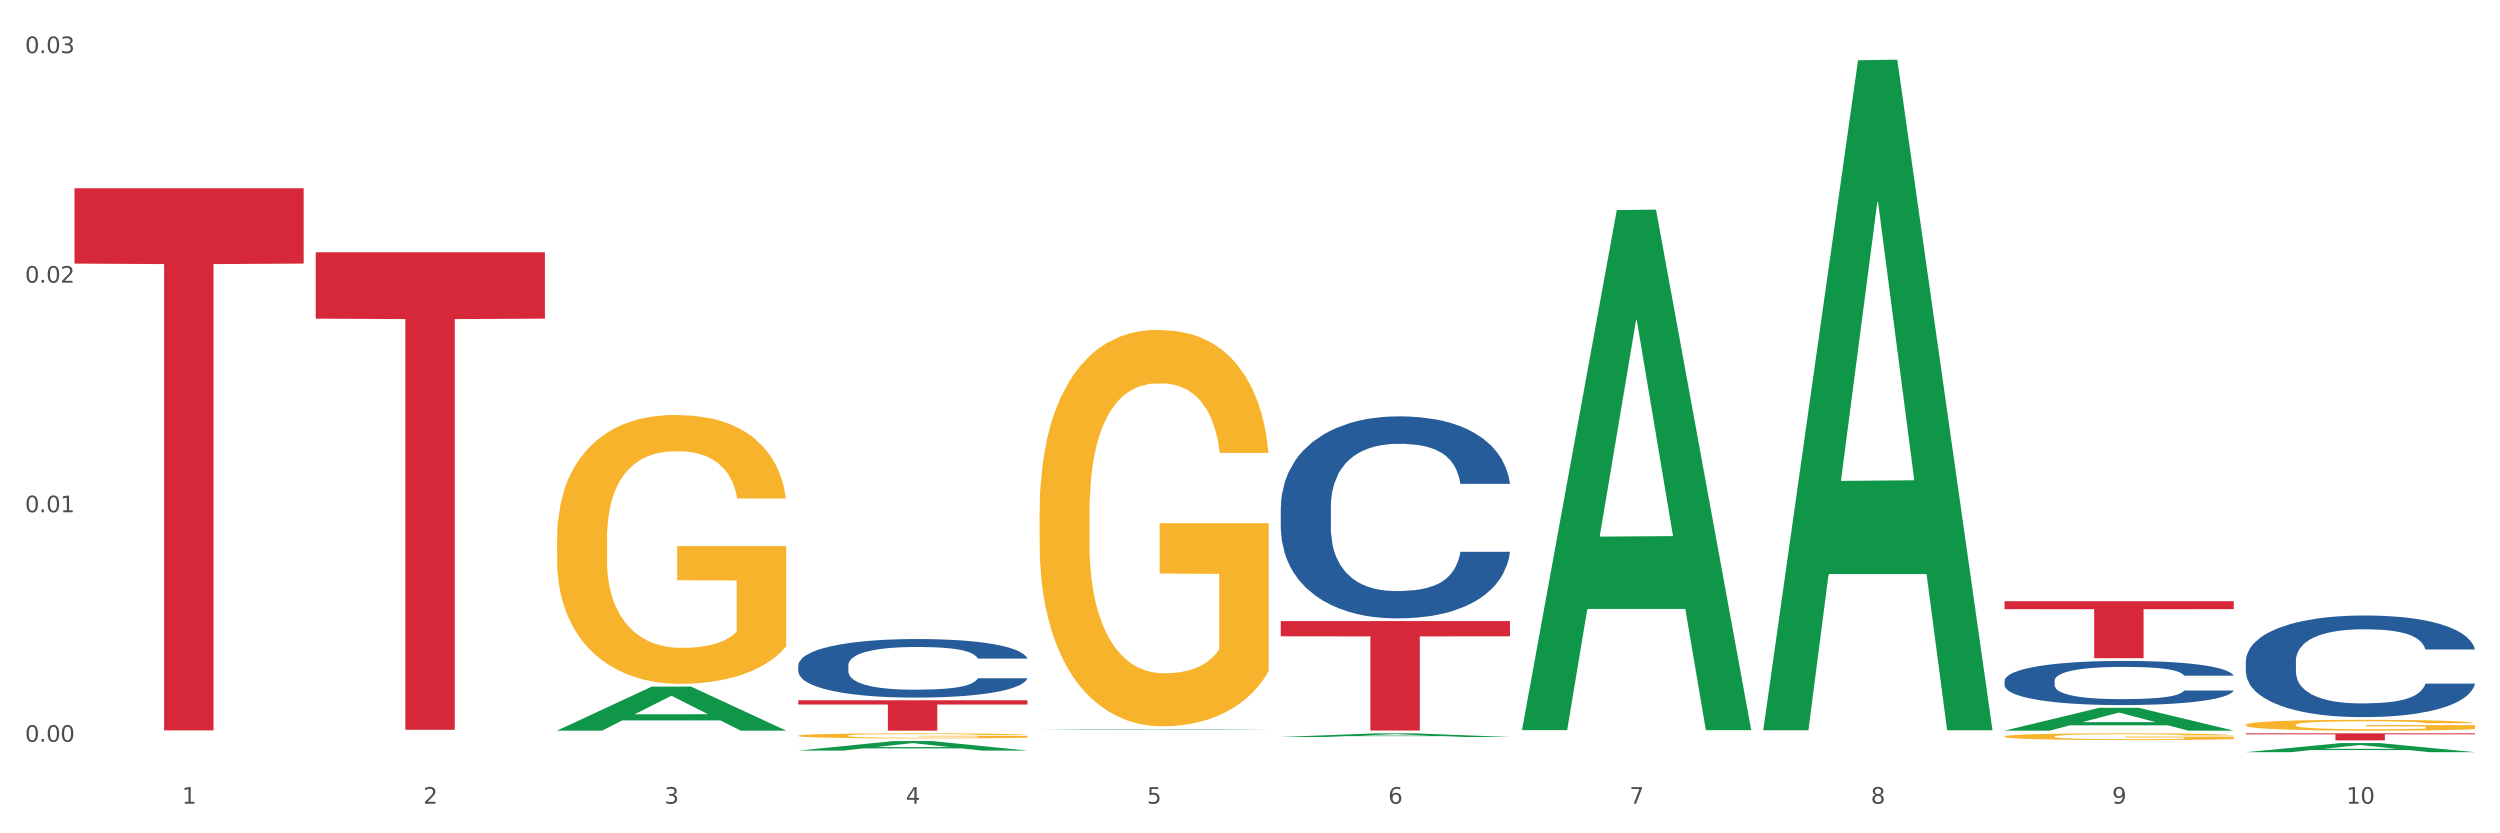
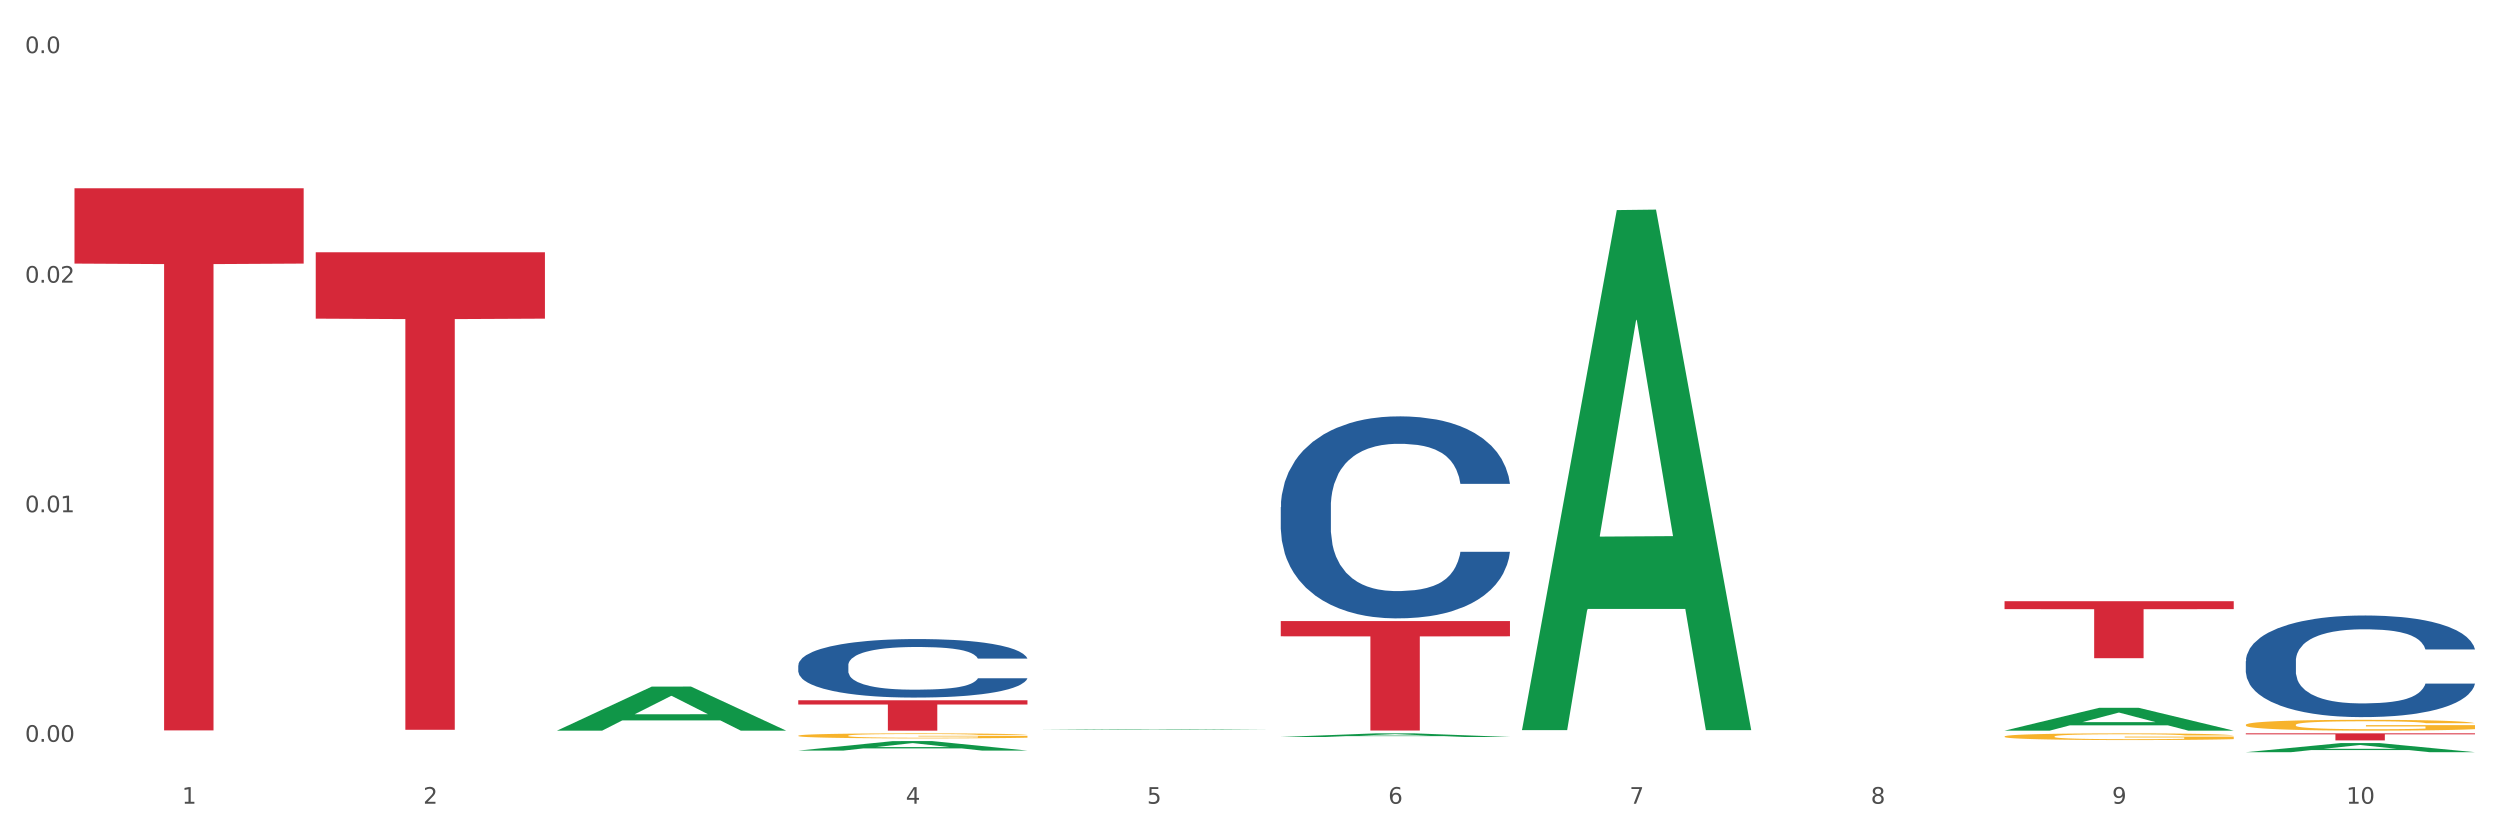
<svg xmlns="http://www.w3.org/2000/svg" xmlns:xlink="http://www.w3.org/1999/xlink" width="1080pt" height="360pt" viewBox="0 0 1080 360" version="1.1">
  <rect x="0" y="0" width="1080" height="360" fill="#333333" stroke="none" />
  <defs>
    <style type="text/css">*{stroke-linejoin: round; stroke-linecap: butt}</style>
  </defs>
  <g id="figure_1">
    <g id="patch_1">
      <path d="M 0 360  L 1080 360  L 1080 0  L 0 0  z " style="fill: #ffffff; stroke: #ffffff; stroke-linejoin: miter" />
    </g>
    <g id="axes_1">
      <g id="matplotlib.axis_1">
        <g id="xtick_1">
          <g id="text_1">
            <g style="fill: #4d4d4d" transform="translate(78.627 347.204) scale(0.096 -0.096)">
              <defs>
                <path id="DejaVuSans-31" d="M 794 531  L 1825 531  L 1825 4091  L 703 3866  L 703 4441  L 1819 4666  L 2450 4666  L 2450 531  L 3481 531  L 3481 0  L 794 0  L 794 531  z " transform="scale(0.016)" />
              </defs>
              <use xlink:href="#DejaVuSans-31" />
            </g>
          </g>
        </g>
        <g id="xtick_2">
          <g id="text_2">
            <g style="fill: #4d4d4d" transform="translate(182.851 347.204) scale(0.096 -0.096)">
              <defs>
                <path id="DejaVuSans-32" d="M 1228 531  L 3431 531  L 3431 0  L 469 0  L 469 531  Q 828 903 1448 1529  Q 2069 2156 2228 2338  Q 2531 2678 2651 2914  Q 2772 3150 2772 3378  Q 2772 3750 2511 3984  Q 2250 4219 1831 4219  Q 1534 4219 1204 4116  Q 875 4013 500 3803  L 500 4441  Q 881 4594 1212 4672  Q 1544 4750 1819 4750  Q 2544 4750 2975 4387  Q 3406 4025 3406 3419  Q 3406 3131 3298 2873  Q 3191 2616 2906 2266  Q 2828 2175 2409 1742  Q 1991 1309 1228 531  z " transform="scale(0.016)" />
              </defs>
              <use xlink:href="#DejaVuSans-32" />
            </g>
          </g>
        </g>
        <g id="xtick_3">
          <g id="text_3">
            <g style="fill: #4d4d4d" transform="translate(287.074 347.204) scale(0.096 -0.096)">
              <defs>
-                 <path id="DejaVuSans-33" d="M 2597 2516  Q 3050 2419 3304 2112  Q 3559 1806 3559 1356  Q 3559 666 3084 287  Q 2609 -91 1734 -91  Q 1441 -91 1130 -33  Q 819 25 488 141  L 488 750  Q 750 597 1062 519  Q 1375 441 1716 441  Q 2309 441 2620 675  Q 2931 909 2931 1356  Q 2931 1769 2642 2001  Q 2353 2234 1838 2234  L 1294 2234  L 1294 2753  L 1863 2753  Q 2328 2753 2575 2939  Q 2822 3125 2822 3475  Q 2822 3834 2567 4026  Q 2313 4219 1838 4219  Q 1578 4219 1281 4162  Q 984 4106 628 3988  L 628 4550  Q 988 4650 1302 4700  Q 1616 4750 1894 4750  Q 2613 4750 3031 4423  Q 3450 4097 3450 3541  Q 3450 3153 3228 2886  Q 3006 2619 2597 2516  z " transform="scale(0.016)" />
-               </defs>
+                 </defs>
              <use xlink:href="#DejaVuSans-33" />
            </g>
          </g>
        </g>
        <g id="xtick_4">
          <g id="text_4">
            <g style="fill: #4d4d4d" transform="translate(391.298 347.204) scale(0.096 -0.096)">
              <defs>
                <path id="DejaVuSans-34" d="M 2419 4116  L 825 1625  L 2419 1625  L 2419 4116  z M 2253 4666  L 3047 4666  L 3047 1625  L 3713 1625  L 3713 1100  L 3047 1100  L 3047 0  L 2419 0  L 2419 1100  L 313 1100  L 313 1709  L 2253 4666  z " transform="scale(0.016)" />
              </defs>
              <use xlink:href="#DejaVuSans-34" />
            </g>
          </g>
        </g>
        <g id="xtick_5">
          <g id="text_5">
            <g style="fill: #4d4d4d" transform="translate(495.522 347.204) scale(0.096 -0.096)">
              <defs>
                <path id="DejaVuSans-35" d="M 691 4666  L 3169 4666  L 3169 4134  L 1269 4134  L 1269 2991  Q 1406 3038 1543 3061  Q 1681 3084 1819 3084  Q 2600 3084 3056 2656  Q 3513 2228 3513 1497  Q 3513 744 3044 326  Q 2575 -91 1722 -91  Q 1428 -91 1123 -41  Q 819 9 494 109  L 494 744  Q 775 591 1075 516  Q 1375 441 1709 441  Q 2250 441 2565 725  Q 2881 1009 2881 1497  Q 2881 1984 2565 2268  Q 2250 2553 1709 2553  Q 1456 2553 1204 2497  Q 953 2441 691 2322  L 691 4666  z " transform="scale(0.016)" />
              </defs>
              <use xlink:href="#DejaVuSans-35" />
            </g>
          </g>
        </g>
        <g id="xtick_6">
          <g id="text_6">
            <g style="fill: #4d4d4d" transform="translate(599.745 347.204) scale(0.096 -0.096)">
              <defs>
                <path id="DejaVuSans-36" d="M 2113 2584  Q 1688 2584 1439 2293  Q 1191 2003 1191 1497  Q 1191 994 1439 701  Q 1688 409 2113 409  Q 2538 409 2786 701  Q 3034 994 3034 1497  Q 3034 2003 2786 2293  Q 2538 2584 2113 2584  z M 3366 4563  L 3366 3988  Q 3128 4100 2886 4159  Q 2644 4219 2406 4219  Q 1781 4219 1451 3797  Q 1122 3375 1075 2522  Q 1259 2794 1537 2939  Q 1816 3084 2150 3084  Q 2853 3084 3261 2657  Q 3669 2231 3669 1497  Q 3669 778 3244 343  Q 2819 -91 2113 -91  Q 1303 -91 875 529  Q 447 1150 447 2328  Q 447 3434 972 4092  Q 1497 4750 2381 4750  Q 2619 4750 2861 4703  Q 3103 4656 3366 4563  z " transform="scale(0.016)" />
              </defs>
              <use xlink:href="#DejaVuSans-36" />
            </g>
          </g>
        </g>
        <g id="xtick_7">
          <g id="text_7">
            <g style="fill: #4d4d4d" transform="translate(703.969 347.204) scale(0.096 -0.096)">
              <defs>
                <path id="DejaVuSans-37" d="M 525 4666  L 3525 4666  L 3525 4397  L 1831 0  L 1172 0  L 2766 4134  L 525 4134  L 525 4666  z " transform="scale(0.016)" />
              </defs>
              <use xlink:href="#DejaVuSans-37" />
            </g>
          </g>
        </g>
        <g id="xtick_8">
          <g id="text_8">
            <g style="fill: #4d4d4d" transform="translate(808.193 347.204) scale(0.096 -0.096)">
              <defs>
                <path id="DejaVuSans-38" d="M 2034 2216  Q 1584 2216 1326 1975  Q 1069 1734 1069 1313  Q 1069 891 1326 650  Q 1584 409 2034 409  Q 2484 409 2743 651  Q 3003 894 3003 1313  Q 3003 1734 2745 1975  Q 2488 2216 2034 2216  z M 1403 2484  Q 997 2584 770 2862  Q 544 3141 544 3541  Q 544 4100 942 4425  Q 1341 4750 2034 4750  Q 2731 4750 3128 4425  Q 3525 4100 3525 3541  Q 3525 3141 3298 2862  Q 3072 2584 2669 2484  Q 3125 2378 3379 2068  Q 3634 1759 3634 1313  Q 3634 634 3220 271  Q 2806 -91 2034 -91  Q 1263 -91 848 271  Q 434 634 434 1313  Q 434 1759 690 2068  Q 947 2378 1403 2484  z M 1172 3481  Q 1172 3119 1398 2916  Q 1625 2713 2034 2713  Q 2441 2713 2670 2916  Q 2900 3119 2900 3481  Q 2900 3844 2670 4047  Q 2441 4250 2034 4250  Q 1625 4250 1398 4047  Q 1172 3844 1172 3481  z " transform="scale(0.016)" />
              </defs>
              <use xlink:href="#DejaVuSans-38" />
            </g>
          </g>
        </g>
        <g id="xtick_9">
          <g id="text_9">
            <g style="fill: #4d4d4d" transform="translate(912.416 347.204) scale(0.096 -0.096)">
              <defs>
                <path id="DejaVuSans-39" d="M 703 97  L 703 672  Q 941 559 1184 500  Q 1428 441 1663 441  Q 2288 441 2617 861  Q 2947 1281 2994 2138  Q 2813 1869 2534 1725  Q 2256 1581 1919 1581  Q 1219 1581 811 2004  Q 403 2428 403 3163  Q 403 3881 828 4315  Q 1253 4750 1959 4750  Q 2769 4750 3195 4129  Q 3622 3509 3622 2328  Q 3622 1225 3098 567  Q 2575 -91 1691 -91  Q 1453 -91 1209 -44  Q 966 3 703 97  z M 1959 2075  Q 2384 2075 2632 2365  Q 2881 2656 2881 3163  Q 2881 3666 2632 3958  Q 2384 4250 1959 4250  Q 1534 4250 1286 3958  Q 1038 3666 1038 3163  Q 1038 2656 1286 2365  Q 1534 2075 1959 2075  z " transform="scale(0.016)" />
              </defs>
              <use xlink:href="#DejaVuSans-39" />
            </g>
          </g>
        </g>
        <g id="xtick_10">
          <g id="text_10">
            <g style="fill: #4d4d4d" transform="translate(1013.586 347.204) scale(0.096 -0.096)">
              <defs>
                <path id="DejaVuSans-30" d="M 2034 4250  Q 1547 4250 1301 3770  Q 1056 3291 1056 2328  Q 1056 1369 1301 889  Q 1547 409 2034 409  Q 2525 409 2770 889  Q 3016 1369 3016 2328  Q 3016 3291 2770 3770  Q 2525 4250 2034 4250  z M 2034 4750  Q 2819 4750 3233 4129  Q 3647 3509 3647 2328  Q 3647 1150 3233 529  Q 2819 -91 2034 -91  Q 1250 -91 836 529  Q 422 1150 422 2328  Q 422 3509 836 4129  Q 1250 4750 2034 4750  z " transform="scale(0.016)" />
              </defs>
              <use xlink:href="#DejaVuSans-31" />
              <use xlink:href="#DejaVuSans-30" transform="translate(63.623 0)" />
            </g>
          </g>
        </g>
        <g id="xtick_11" />
        <g id="xtick_12" />
        <g id="xtick_13" />
        <g id="xtick_14" />
        <g id="xtick_15" />
        <g id="xtick_16" />
        <g id="xtick_17" />
        <g id="xtick_18" />
        <g id="xtick_19" />
      </g>
      <g id="matplotlib.axis_2">
        <g id="ytick_1">
          <g id="text_11">
            <g style="fill: #4d4d4d" transform="translate(10.8 320.458) scale(0.096 -0.096)">
              <defs>
                <path id="DejaVuSans-2e" d="M 684 794  L 1344 794  L 1344 0  L 684 0  L 684 794  z " transform="scale(0.016)" />
              </defs>
              <use xlink:href="#DejaVuSans-30" />
              <use xlink:href="#DejaVuSans-2e" transform="translate(63.623 0)" />
              <use xlink:href="#DejaVuSans-30" transform="translate(95.41 0)" />
              <use xlink:href="#DejaVuSans-30" transform="translate(159.033 0)" />
            </g>
          </g>
        </g>
        <g id="ytick_2">
          <g id="text_12">
            <g style="fill: #4d4d4d" transform="translate(10.8 221.29) scale(0.096 -0.096)">
              <use xlink:href="#DejaVuSans-30" />
              <use xlink:href="#DejaVuSans-2e" transform="translate(63.623 0)" />
              <use xlink:href="#DejaVuSans-30" transform="translate(95.41 0)" />
              <use xlink:href="#DejaVuSans-31" transform="translate(159.033 0)" />
            </g>
          </g>
        </g>
        <g id="ytick_3">
          <g id="text_13">
            <g style="fill: #4d4d4d" transform="translate(10.8 122.121) scale(0.096 -0.096)">
              <use xlink:href="#DejaVuSans-30" />
              <use xlink:href="#DejaVuSans-2e" transform="translate(63.623 0)" />
              <use xlink:href="#DejaVuSans-30" transform="translate(95.41 0)" />
              <use xlink:href="#DejaVuSans-32" transform="translate(159.033 0)" />
            </g>
          </g>
        </g>
        <g id="ytick_4">
          <g id="text_14">
            <g style="fill: #4d4d4d" transform="translate(10.8 22.953) scale(0.096 -0.096)">
              <use xlink:href="#DejaVuSans-30" />
              <use xlink:href="#DejaVuSans-2e" transform="translate(63.623 0)" />
              <use xlink:href="#DejaVuSans-30" transform="translate(95.41 0)" />
              <use xlink:href="#DejaVuSans-33" transform="translate(159.033 0)" />
            </g>
          </g>
        </g>
        <g id="ytick_5" />
        <g id="ytick_6" />
        <g id="ytick_7" />
      </g>
      <g id="PolyCollection_1">
        <path d="M 240.622 315.611  L 240.724 315.593  L 281.554 296.611  L 298.499 296.593  L 339.635 315.647  L 320.036 315.647  L 311.156 311.21  L 268.999 311.21  L 268.693 311.281  L 260.118 315.647  L 240.622 315.647  L 240.622 315.611  L 274.307 308.562  L 305.848 308.544  L 290.231 300.654  L 290.026 300.618  L 289.822 300.672  L 274.205 308.544  L 274.307 308.562  L 240.622 315.611  z " clip-path="url(#p1a9e53c9f9)" style="fill: #109648" />
        <path d="M 970.188 316.811  L 1069.2 316.811  L 1069.2 317.233  L 1030.252 317.236  L 1030.252 319.851  L 1008.901 319.851  L 1008.901 317.236  L 970.188 317.233  L 970.188 316.814  L 970.188 316.811  z " clip-path="url(#p1a9e53c9f9)" style="fill: #d62839" />
        <path d="M 865.964 259.73  L 964.976 259.73  L 964.976 263.151  L 926.028 263.174  L 926.028 284.351  L 904.677 284.351  L 904.677 263.174  L 865.964 263.151  L 865.964 259.753  L 865.964 259.73  z " clip-path="url(#p1a9e53c9f9)" style="fill: #d62839" />
        <path d="M 553.293 268.309  L 652.306 268.309  L 652.306 274.881  L 613.358 274.926  L 613.358 315.605  L 592.006 315.605  L 592.006 274.926  L 553.293 274.881  L 553.293 268.353  L 553.293 268.309  z " clip-path="url(#p1a9e53c9f9)" style="fill: #d62839" />
        <path d="M 344.846 302.521  L 443.858 302.521  L 443.858 304.345  L 404.91 304.358  L 404.91 315.647  L 383.559 315.647  L 383.559 304.358  L 344.846 304.345  L 344.846 302.534  L 344.846 302.521  z " clip-path="url(#p1a9e53c9f9)" style="fill: #d62839" />
        <path d="M 136.399 108.988  L 235.411 108.988  L 235.411 137.656  L 196.463 137.85  L 196.463 315.283  L 175.112 315.283  L 175.112 137.85  L 136.399 137.656  L 136.399 109.182  L 136.399 108.988  z " clip-path="url(#p1a9e53c9f9)" style="fill: #d62839" />
        <path d="M 32.175 81.324  L 131.187 81.324  L 131.187 113.871  L 92.239 114.091  L 92.239 315.53  L 70.888 315.53  L 70.888 114.091  L 32.175 113.871  L 32.175 81.544  L 32.175 81.324  z " clip-path="url(#p1a9e53c9f9)" style="fill: #d62839" />
        <path d="M 970.188 313.127  L 970.304 313.123  L 970.304 312.969  L 970.538 312.836  L 971.707 312.515  L 973.461 312.25  L 974.747 312.109  L 976.032 311.994  L 977.552 311.878  L 979.422 311.758  L 982.813 311.583  L 984.917 311.493  L 987.488 311.399  L 992.164 311.262  L 995.554 311.185  L 999.061 311.121  L 1004.789 311.044  L 1008.53 311.01  L 1012.505 310.984  L 1017.297 310.967  L 1020.921 310.963  L 1028.87 310.975  L 1035.65 311.014  L 1038.923 311.044  L 1043.132 311.095  L 1045.353 311.129  L 1048.977 311.198  L 1052.717 311.288  L 1055.289 311.365  L 1059.147 311.51  L 1062.069 311.656  L 1064.758 311.835  L 1066.161 311.959  L 1067.213 312.075  L 1068.148 312.207  L 1069.083 312.417  L 1048.041 312.417  L 1047.223 312.267  L 1045.937 312.126  L 1044.067 311.989  L 1042.43 311.904  L 1039.625 311.797  L 1037.053 311.728  L 1034.364 311.677  L 1031.091 311.634  L 1028.52 311.613  L 1024.896 311.596  L 1017.765 311.6  L 1012.972 311.634  L 1009.699 311.677  L 1007.595 311.715  L 1005.724 311.758  L 1003.62 311.818  L 1001.165 311.908  L 999.412 311.989  L 997.659 312.092  L 996.256 312.195  L 994.97 312.314  L 993.918 312.443  L 993.1 312.575  L 992.398 312.738  L 991.814 313.007  L 991.814 313.593  L 992.047 313.726  L 992.632 313.901  L 993.333 314.034  L 994.502 314.192  L 995.554 314.299  L 997.542 314.453  L 999.763 314.581  L 1001.516 314.663  L 1003.27 314.731  L 1006.309 314.825  L 1009.699 314.902  L 1012.621 314.949  L 1016.596 314.992  L 1019.285 315.009  L 1021.623 315.018  L 1027.351 315.018  L 1031.442 315.005  L 1036.001 314.975  L 1039.508 314.937  L 1042.43 314.889  L 1045.704 314.812  L 1047.808 314.74  L 1047.808 313.846  L 1022.09 313.841  L 1022.09 313.247  L 1069.2 313.247  L 1069.2 314.992  L 1067.213 315.082  L 1064.992 315.163  L 1062.654 315.236  L 1059.147 315.326  L 1054.938 315.411  L 1051.198 315.471  L 1047.223 315.523  L 1042.547 315.57  L 1036.469 315.612  L 1032.728 315.63  L 1028.052 315.642  L 1022.558 315.647  L 1017.765 315.638  L 1013.089 315.617  L 1008.179 315.578  L 1003.387 315.523  L 999.763 315.467  L 996.139 315.399  L 992.281 315.309  L 989.242 315.223  L 986.904 315.146  L 984.332 315.048  L 981.527 314.919  L 979.422 314.804  L 977.552 314.684  L 975.565 314.53  L 974.162 314.398  L 972.759 314.231  L 971.941 314.107  L 971.006 313.914  L 970.304 313.645  L 970.188 313.127  z " clip-path="url(#p1a9e53c9f9)" style="fill: #f7b32b" />
        <path d="M 865.964 318.151  L 866.081 318.148  L 866.081 318.053  L 866.315 317.971  L 867.484 317.772  L 869.237 317.608  L 870.523 317.52  L 871.809 317.449  L 873.329 317.377  L 875.199 317.303  L 878.589 317.195  L 880.693 317.139  L 883.265 317.081  L 887.941 316.996  L 891.331 316.949  L 894.838 316.909  L 900.566 316.861  L 904.306 316.84  L 908.281 316.824  L 913.074 316.813  L 916.698 316.811  L 924.647 316.819  L 931.427 316.843  L 934.7 316.861  L 938.908 316.893  L 941.129 316.914  L 944.753 316.956  L 948.494 317.012  L 951.066 317.06  L 954.923 317.15  L 957.846 317.24  L 960.534 317.351  L 961.937 317.428  L 962.989 317.499  L 963.924 317.581  L 964.859 317.711  L 943.818 317.711  L 943 317.618  L 941.714 317.531  L 939.843 317.446  L 938.207 317.393  L 935.401 317.327  L 932.829 317.285  L 930.141 317.253  L 926.868 317.227  L 924.296 317.213  L 920.672 317.203  L 913.541 317.205  L 908.749 317.227  L 905.475 317.253  L 903.371 317.277  L 901.501 317.303  L 899.397 317.34  L 896.942 317.396  L 895.188 317.446  L 893.435 317.51  L 892.032 317.573  L 890.746 317.648  L 889.694 317.727  L 888.876 317.809  L 888.175 317.91  L 887.59 318.077  L 887.59 318.439  L 887.824 318.521  L 888.408 318.63  L 889.11 318.712  L 890.279 318.81  L 891.331 318.876  L 893.318 318.972  L 895.539 319.051  L 897.293 319.101  L 899.046 319.144  L 902.085 319.202  L 905.475 319.25  L 908.398 319.279  L 912.372 319.305  L 915.061 319.316  L 917.399 319.321  L 923.127 319.321  L 927.218 319.313  L 931.777 319.295  L 935.284 319.271  L 938.207 319.242  L 941.48 319.194  L 943.584 319.149  L 943.584 318.596  L 917.867 318.593  L 917.867 318.225  L 964.976 318.225  L 964.976 319.305  L 962.989 319.361  L 960.768 319.411  L 958.43 319.456  L 954.923 319.512  L 950.715 319.565  L 946.974 319.602  L 943 319.634  L 938.324 319.663  L 932.245 319.689  L 928.504 319.7  L 923.828 319.708  L 918.334 319.71  L 913.541 319.705  L 908.865 319.692  L 903.956 319.668  L 899.163 319.634  L 895.539 319.599  L 891.915 319.557  L 888.058 319.501  L 885.018 319.448  L 882.68 319.401  L 880.109 319.34  L 877.303 319.26  L 875.199 319.189  L 873.329 319.115  L 871.341 319.019  L 869.938 318.937  L 868.536 318.834  L 867.717 318.757  L 866.782 318.638  L 866.081 318.471  L 865.964 318.151  z " clip-path="url(#p1a9e53c9f9)" style="fill: #f7b32b" />
-         <path d="M 449.069 221.645  L 449.186 221.489  L 449.186 215.858  L 449.42 211.008  L 450.589 199.277  L 452.343 189.579  L 453.628 184.417  L 454.914 180.193  L 456.434 175.97  L 458.304 171.59  L 461.694 165.177  L 463.799 161.892  L 466.37 158.451  L 471.046 153.445  L 474.436 150.63  L 477.943 148.283  L 483.671 145.468  L 487.412 144.216  L 491.386 143.278  L 496.179 142.652  L 499.803 142.496  L 507.752 142.965  L 514.532 144.373  L 517.805 145.468  L 522.014 147.345  L 524.235 148.596  L 527.859 151.099  L 531.599 154.384  L 534.171 157.199  L 538.029 162.518  L 540.951 167.836  L 543.64 174.406  L 545.043 178.942  L 546.095 183.165  L 547.03 188.014  L 547.965 195.679  L 526.923 195.679  L 526.105 190.204  L 524.819 185.042  L 522.949 180.037  L 521.312 176.908  L 518.507 172.998  L 515.935 170.495  L 513.246 168.618  L 509.973 167.054  L 507.401 166.272  L 503.778 165.646  L 496.647 165.802  L 491.854 167.054  L 488.581 168.618  L 486.477 170.026  L 484.606 171.59  L 482.502 173.78  L 480.047 177.065  L 478.294 180.037  L 476.54 183.791  L 475.138 187.545  L 473.852 191.925  L 472.8 196.618  L 471.981 201.467  L 471.28 207.411  L 470.696 217.265  L 470.696 238.695  L 470.929 243.544  L 471.514 249.958  L 472.215 254.807  L 473.384 260.594  L 474.436 264.505  L 476.424 270.136  L 478.645 274.829  L 480.398 277.801  L 482.152 280.303  L 485.191 283.745  L 488.581 286.56  L 491.503 288.281  L 495.478 289.845  L 498.167 290.471  L 500.505 290.784  L 506.232 290.784  L 510.324 290.314  L 514.883 289.22  L 518.39 287.812  L 521.312 286.091  L 524.585 283.275  L 526.69 280.616  L 526.69 247.924  L 500.972 247.768  L 500.972 226.025  L 548.082 226.025  L 548.082 289.845  L 546.095 293.13  L 543.874 296.102  L 541.536 298.761  L 538.029 302.046  L 533.82 305.175  L 530.08 307.364  L 526.105 309.242  L 521.429 310.962  L 515.351 312.526  L 511.61 313.152  L 506.934 313.621  L 501.44 313.778  L 496.647 313.465  L 491.971 312.683  L 487.061 311.275  L 482.268 309.242  L 478.645 307.208  L 475.021 304.705  L 471.163 301.42  L 468.124 298.292  L 465.786 295.476  L 463.214 291.879  L 460.409 287.186  L 458.304 282.963  L 456.434 278.583  L 454.447 272.952  L 453.044 268.103  L 451.641 262.002  L 450.823 257.466  L 449.888 250.427  L 449.186 240.572  L 449.069 221.645  z " clip-path="url(#p1a9e53c9f9)" style="fill: #f7b32b" />
        <path d="M 344.846 317.817  L 344.963 317.815  L 344.963 317.743  L 345.197 317.682  L 346.366 317.532  L 348.119 317.409  L 349.405 317.344  L 350.691 317.29  L 352.21 317.236  L 354.081 317.181  L 357.471 317.099  L 359.575 317.057  L 362.147 317.014  L 366.823 316.95  L 370.213 316.914  L 373.72 316.884  L 379.448 316.849  L 383.188 316.833  L 387.163 316.821  L 391.956 316.813  L 395.579 316.811  L 403.529 316.817  L 410.309 316.835  L 413.582 316.849  L 417.79 316.872  L 420.011 316.888  L 423.635 316.92  L 427.376 316.962  L 429.947 316.998  L 433.805 317.065  L 436.728 317.133  L 439.416 317.216  L 440.819 317.274  L 441.871 317.328  L 442.806 317.389  L 443.741 317.487  L 422.7 317.487  L 421.882 317.417  L 420.596 317.352  L 418.725 317.288  L 417.089 317.248  L 414.283 317.199  L 411.711 317.167  L 409.023 317.143  L 405.75 317.123  L 403.178 317.113  L 399.554 317.105  L 392.423 317.107  L 387.63 317.123  L 384.357 317.143  L 382.253 317.161  L 380.383 317.181  L 378.279 317.208  L 375.824 317.25  L 374.07 317.288  L 372.317 317.336  L 370.914 317.383  L 369.628 317.439  L 368.576 317.499  L 367.758 317.56  L 367.056 317.636  L 366.472 317.761  L 366.472 318.033  L 366.706 318.095  L 367.29 318.177  L 367.992 318.238  L 369.161 318.312  L 370.213 318.362  L 372.2 318.433  L 374.421 318.493  L 376.174 318.531  L 377.928 318.562  L 380.967 318.606  L 384.357 318.642  L 387.28 318.664  L 391.254 318.684  L 393.943 318.692  L 396.281 318.696  L 402.009 318.696  L 406.1 318.69  L 410.659 318.676  L 414.166 318.658  L 417.089 318.636  L 420.362 318.6  L 422.466 318.566  L 422.466 318.151  L 396.748 318.149  L 396.748 317.872  L 443.858 317.872  L 443.858 318.684  L 441.871 318.725  L 439.65 318.763  L 437.312 318.797  L 433.805 318.839  L 429.597 318.878  L 425.856 318.906  L 421.882 318.93  L 417.206 318.952  L 411.127 318.972  L 407.386 318.98  L 402.71 318.986  L 397.216 318.988  L 392.423 318.984  L 387.747 318.974  L 382.838 318.956  L 378.045 318.93  L 374.421 318.904  L 370.797 318.872  L 366.94 318.831  L 363.9 318.791  L 361.562 318.755  L 358.99 318.709  L 356.185 318.65  L 354.081 318.596  L 352.21 318.54  L 350.223 318.469  L 348.82 318.407  L 347.418 318.33  L 346.599 318.272  L 345.664 318.183  L 344.963 318.057  L 344.846 317.817  z " clip-path="url(#p1a9e53c9f9)" style="fill: #f7b32b" />
        <path d="M 970.188 285.621  L 970.305 285.58  L 970.305 284.458  L 970.656 282.934  L 971.943 280.127  L 973.582 278.002  L 976.39 275.516  L 977.912 274.474  L 979.902 273.311  L 983.998 271.426  L 988.679 269.823  L 991.956 268.941  L 994.414 268.379  L 999.915 267.377  L 1003.075 266.936  L 1006.352 266.575  L 1009.161 266.334  L 1013.842 266.054  L 1017.587 265.933  L 1021.917 265.893  L 1025.546 265.933  L 1030.344 266.094  L 1037.366 266.575  L 1040.058 266.856  L 1043.686 267.337  L 1047.431 267.978  L 1050.474 268.62  L 1053.985 269.542  L 1057.613 270.745  L 1061.125 272.269  L 1063.582 273.672  L 1065.572 275.155  L 1067.327 276.96  L 1068.615 278.924  L 1069.2 280.568  L 1047.782 280.568  L 1047.197 279.085  L 1046.027 277.481  L 1044.857 276.398  L 1043.569 275.516  L 1041.58 274.514  L 1039.824 273.872  L 1036.898 273.111  L 1034.206 272.629  L 1031.983 272.349  L 1029.291 272.108  L 1023.556 271.868  L 1019.46 271.868  L 1016.885 271.948  L 1013.725 272.148  L 1011.033 272.429  L 1007.873 272.91  L 1005.415 273.431  L 1002.958 274.113  L 1001.553 274.594  L 999.447 275.476  L 998.042 276.198  L 996.17 277.441  L 995.116 278.323  L 993.244 280.608  L 992.424 282.293  L 992.073 283.455  L 991.839 284.738  L 991.839 290.993  L 992.541 293.8  L 993.127 295.003  L 994.063 296.366  L 995.818 298.13  L 998.393 299.855  L 1001.085 301.098  L 1003.309 301.859  L 1005.415 302.421  L 1007.522 302.862  L 1010.097 303.263  L 1012.203 303.503  L 1015.363 303.744  L 1019.109 303.864  L 1022.035 303.864  L 1028.003 303.664  L 1030.695 303.463  L 1033.27 303.183  L 1036.079 302.742  L 1038.303 302.26  L 1039.59 301.9  L 1041.697 301.138  L 1043.335 300.336  L 1044.739 299.414  L 1045.676 298.612  L 1046.729 297.409  L 1047.548 296.045  L 1047.782 295.324  L 1069.2 295.324  L 1068.732 296.767  L 1067.913 298.171  L 1066.274 300.055  L 1064.987 301.138  L 1062.997 302.461  L 1060.89 303.584  L 1057.965 304.827  L 1055.273 305.749  L 1052.464 306.551  L 1049.421 307.272  L 1043.92 308.275  L 1041.931 308.555  L 1037.717 309.037  L 1034.44 309.317  L 1029.642 309.598  L 1024.726 309.758  L 1019.577 309.798  L 1015.012 309.718  L 1009.98 309.478  L 1006.82 309.237  L 1003.309 308.876  L 999.212 308.315  L 995.35 307.633  L 991.722 306.831  L 988.328 305.909  L 985.168 304.867  L 981.072 303.142  L 978.029 301.458  L 975.805 299.895  L 974.284 298.572  L 972.762 296.887  L 971.943 295.725  L 970.656 292.918  L 970.188 290.312  L 970.188 285.621  z " clip-path="url(#p1a9e53c9f9)" style="fill: #255c99" />
-         <path d="M 865.964 294.087  L 866.081 294.069  L 866.081 293.581  L 866.432 292.919  L 867.719 291.7  L 869.358 290.777  L 872.167 289.697  L 873.688 289.244  L 875.678 288.738  L 879.774 287.92  L 884.456 287.223  L 887.733 286.84  L 890.19 286.596  L 895.691 286.16  L 898.851 285.968  L 902.128 285.812  L 904.937 285.707  L 909.618 285.585  L 913.364 285.533  L 917.694 285.516  L 921.322 285.533  L 926.12 285.603  L 933.143 285.812  L 935.834 285.934  L 939.463 286.143  L 943.208 286.421  L 946.251 286.7  L 949.762 287.101  L 953.39 287.623  L 956.901 288.285  L 959.359 288.895  L 961.348 289.54  L 963.104 290.324  L 964.391 291.177  L 964.976 291.892  L 943.559 291.892  L 942.974 291.247  L 941.803 290.55  L 940.633 290.08  L 939.346 289.697  L 937.356 289.261  L 935.6 288.982  L 932.674 288.651  L 929.983 288.442  L 927.759 288.32  L 925.067 288.216  L 919.332 288.111  L 915.236 288.111  L 912.661 288.146  L 909.501 288.233  L 906.81 288.355  L 903.65 288.564  L 901.192 288.791  L 898.734 289.087  L 897.33 289.296  L 895.223 289.679  L 893.819 289.993  L 891.946 290.533  L 890.893 290.916  L 889.02 291.909  L 888.201 292.641  L 887.85 293.146  L 887.616 293.703  L 887.616 296.421  L 888.318 297.64  L 888.903 298.163  L 889.839 298.755  L 891.595 299.522  L 894.17 300.271  L 896.861 300.811  L 899.085 301.142  L 901.192 301.386  L 903.298 301.578  L 905.873 301.752  L 907.98 301.856  L 911.14 301.961  L 914.885 302.013  L 917.811 302.013  L 923.78 301.926  L 926.472 301.839  L 929.046 301.717  L 931.855 301.525  L 934.079 301.316  L 935.366 301.16  L 937.473 300.829  L 939.111 300.48  L 940.516 300.079  L 941.452 299.731  L 942.505 299.208  L 943.325 298.616  L 943.559 298.302  L 964.976 298.302  L 964.508 298.93  L 963.689 299.539  L 962.05 300.358  L 960.763 300.829  L 958.773 301.403  L 956.667 301.891  L 953.741 302.431  L 951.049 302.832  L 948.24 303.18  L 945.197 303.494  L 939.697 303.929  L 937.707 304.051  L 933.494 304.26  L 930.217 304.382  L 925.418 304.504  L 920.503 304.574  L 915.353 304.591  L 910.789 304.557  L 905.756 304.452  L 902.596 304.348  L 899.085 304.191  L 894.989 303.947  L 891.127 303.651  L 887.499 303.302  L 884.105 302.902  L 880.945 302.449  L 876.848 301.7  L 873.805 300.968  L 871.582 300.288  L 870.06 299.714  L 868.539 298.982  L 867.719 298.477  L 866.432 297.257  L 865.964 296.125  L 865.964 294.087  z " clip-path="url(#p1a9e53c9f9)" style="fill: #255c99" />
        <path d="M 553.293 219.08  L 553.41 219.001  L 553.41 216.769  L 553.761 213.74  L 555.049 208.16  L 556.687 203.936  L 559.496 198.994  L 561.017 196.921  L 563.007 194.61  L 567.103 190.864  L 571.785 187.675  L 575.062 185.922  L 577.52 184.806  L 583.02 182.813  L 586.18 181.936  L 589.457 181.219  L 592.266 180.741  L 596.948 180.183  L 600.693 179.944  L 605.023 179.864  L 608.651 179.944  L 613.45 180.262  L 620.472 181.219  L 623.164 181.777  L 626.792 182.733  L 630.537 184.009  L 633.58 185.284  L 637.091 187.117  L 640.719 189.509  L 644.23 192.537  L 646.688 195.327  L 648.677 198.276  L 650.433 201.863  L 651.72 205.769  L 652.306 209.037  L 630.888 209.037  L 630.303 206.088  L 629.132 202.9  L 627.962 200.747  L 626.675 198.994  L 624.685 197.001  L 622.929 195.726  L 620.004 194.211  L 617.312 193.255  L 615.088 192.697  L 612.396 192.219  L 606.661 191.74  L 602.565 191.74  L 599.99 191.9  L 596.83 192.298  L 594.139 192.856  L 590.979 193.813  L 588.521 194.849  L 586.063 196.204  L 584.659 197.161  L 582.552 198.914  L 581.148 200.349  L 579.275 202.82  L 578.222 204.573  L 576.349 209.117  L 575.53 212.465  L 575.179 214.776  L 574.945 217.327  L 574.945 229.761  L 575.647 235.341  L 576.232 237.732  L 577.168 240.442  L 578.924 243.949  L 581.499 247.377  L 584.191 249.848  L 586.414 251.362  L 588.521 252.478  L 590.628 253.355  L 593.202 254.152  L 595.309 254.63  L 598.469 255.109  L 602.214 255.348  L 605.14 255.348  L 611.109 254.949  L 613.801 254.551  L 616.375 253.993  L 619.184 253.116  L 621.408 252.159  L 622.695 251.442  L 624.802 249.928  L 626.441 248.333  L 627.845 246.5  L 628.781 244.906  L 629.835 242.515  L 630.654 239.805  L 630.888 238.37  L 652.306 238.37  L 651.837 241.239  L 651.018 244.029  L 649.38 247.775  L 648.092 249.928  L 646.103 252.558  L 643.996 254.79  L 641.07 257.261  L 638.378 259.094  L 635.569 260.688  L 632.526 262.123  L 627.026 264.116  L 625.036 264.674  L 620.823 265.63  L 617.546 266.188  L 612.747 266.746  L 607.832 267.065  L 602.682 267.145  L 598.118 266.985  L 593.085 266.507  L 589.925 266.029  L 586.414 265.311  L 582.318 264.195  L 578.456 262.84  L 574.828 261.246  L 571.434 259.413  L 568.274 257.34  L 564.177 253.913  L 561.135 250.565  L 558.911 247.457  L 557.389 244.826  L 555.868 241.478  L 555.049 239.167  L 553.761 233.587  L 553.293 228.406  L 553.293 219.08  z " clip-path="url(#p1a9e53c9f9)" style="fill: #255c99" />
        <path d="M 344.846 287.432  L 344.963 287.408  L 344.963 286.762  L 345.314 285.884  L 346.601 284.268  L 348.24 283.044  L 351.049 281.612  L 352.57 281.011  L 354.56 280.342  L 358.656 279.256  L 363.338 278.333  L 366.615 277.825  L 369.072 277.501  L 374.573 276.924  L 377.733 276.67  L 381.01 276.462  L 383.819 276.323  L 388.5 276.162  L 392.245 276.092  L 396.576 276.069  L 400.204 276.092  L 405.002 276.185  L 412.025 276.462  L 414.716 276.624  L 418.344 276.901  L 422.09 277.27  L 425.133 277.64  L 428.644 278.171  L 432.272 278.864  L 435.783 279.741  L 438.241 280.55  L 440.23 281.404  L 441.986 282.443  L 443.273 283.575  L 443.858 284.522  L 422.441 284.522  L 421.856 283.667  L 420.685 282.744  L 419.515 282.12  L 418.227 281.612  L 416.238 281.035  L 414.482 280.665  L 411.556 280.226  L 408.865 279.949  L 406.641 279.787  L 403.949 279.649  L 398.214 279.51  L 394.118 279.51  L 391.543 279.557  L 388.383 279.672  L 385.691 279.834  L 382.531 280.111  L 380.074 280.411  L 377.616 280.804  L 376.211 281.081  L 374.105 281.589  L 372.7 282.004  L 370.828 282.72  L 369.775 283.228  L 367.902 284.545  L 367.083 285.515  L 366.732 286.184  L 366.498 286.923  L 366.498 290.526  L 367.2 292.143  L 367.785 292.835  L 368.721 293.621  L 370.477 294.637  L 373.052 295.63  L 375.743 296.346  L 377.967 296.785  L 380.074 297.108  L 382.18 297.362  L 384.755 297.593  L 386.862 297.731  L 390.022 297.87  L 393.767 297.939  L 396.693 297.939  L 402.662 297.824  L 405.353 297.708  L 407.928 297.547  L 410.737 297.293  L 412.961 297.015  L 414.248 296.808  L 416.355 296.369  L 417.993 295.907  L 419.398 295.376  L 420.334 294.914  L 421.387 294.221  L 422.207 293.436  L 422.441 293.02  L 443.858 293.02  L 443.39 293.852  L 442.571 294.66  L 440.932 295.745  L 439.645 296.369  L 437.655 297.131  L 435.549 297.778  L 432.623 298.493  L 429.931 299.025  L 427.122 299.487  L 424.079 299.902  L 418.579 300.48  L 416.589 300.641  L 412.376 300.918  L 409.099 301.08  L 404.3 301.242  L 399.385 301.334  L 394.235 301.357  L 389.671 301.311  L 384.638 301.172  L 381.478 301.034  L 377.967 300.826  L 373.871 300.503  L 370.009 300.11  L 366.38 299.648  L 362.986 299.117  L 359.826 298.517  L 355.73 297.524  L 352.687 296.554  L 350.464 295.653  L 348.942 294.891  L 347.421 293.921  L 346.601 293.251  L 345.314 291.635  L 344.846 290.134  L 344.846 287.432  z " clip-path="url(#p1a9e53c9f9)" style="fill: #255c99" />
-         <path d="M 240.622 232.944  L 240.739 232.838  L 240.739 229.019  L 240.973 225.73  L 242.142 217.774  L 243.895 211.197  L 245.181 207.696  L 246.467 204.832  L 247.987 201.967  L 249.857 198.997  L 253.247 194.647  L 255.351 192.419  L 257.923 190.086  L 262.599 186.691  L 265.989 184.781  L 269.496 183.19  L 275.224 181.28  L 278.965 180.432  L 282.939 179.795  L 287.732 179.371  L 291.356 179.265  L 299.305 179.583  L 306.085 180.538  L 309.358 181.28  L 313.566 182.553  L 315.788 183.402  L 319.411 185.1  L 323.152 187.327  L 325.724 189.237  L 329.581 192.844  L 332.504 196.451  L 335.193 200.906  L 336.595 203.983  L 337.647 206.847  L 338.583 210.136  L 339.518 215.334  L 318.476 215.334  L 317.658 211.621  L 316.372 208.12  L 314.502 204.725  L 312.865 202.604  L 310.06 199.952  L 307.488 198.254  L 304.799 196.981  L 301.526 195.92  L 298.954 195.39  L 295.33 194.966  L 288.2 195.072  L 283.407 195.92  L 280.134 196.981  L 278.03 197.936  L 276.159 198.997  L 274.055 200.482  L 271.6 202.71  L 269.847 204.725  L 268.093 207.271  L 266.69 209.818  L 265.405 212.788  L 264.352 215.971  L 263.534 219.259  L 262.833 223.29  L 262.248 229.974  L 262.248 244.508  L 262.482 247.796  L 263.067 252.146  L 263.768 255.434  L 264.937 259.36  L 265.989 262.012  L 267.976 265.831  L 270.197 269.013  L 271.951 271.029  L 273.704 272.726  L 276.744 275.06  L 280.134 276.97  L 283.056 278.137  L 287.031 279.198  L 289.719 279.622  L 292.057 279.834  L 297.785 279.834  L 301.877 279.516  L 306.436 278.773  L 309.943 277.819  L 312.865 276.652  L 316.138 274.742  L 318.242 272.939  L 318.242 250.767  L 292.525 250.661  L 292.525 235.915  L 339.635 235.915  L 339.635 279.198  L 337.647 281.426  L 335.426 283.441  L 333.088 285.245  L 329.581 287.472  L 325.373 289.594  L 321.632 291.079  L 317.658 292.352  L 312.982 293.519  L 306.903 294.58  L 303.163 295.004  L 298.487 295.323  L 292.992 295.429  L 288.2 295.217  L 283.524 294.686  L 278.614 293.731  L 273.821 292.352  L 270.197 290.973  L 266.574 289.276  L 262.716 287.048  L 259.677 284.926  L 257.339 283.017  L 254.767 280.577  L 251.961 277.394  L 249.857 274.53  L 247.987 271.56  L 246 267.74  L 244.597 264.452  L 243.194 260.314  L 242.376 257.238  L 241.441 252.464  L 240.739 245.781  L 240.622 232.944  z " clip-path="url(#p1a9e53c9f9)" style="fill: #f7b32b" />
        <path d="M 970.188 324.942  L 970.29 324.938  L 1011.12 321.019  L 1028.064 321.015  L 1069.2 324.95  L 1049.602 324.95  L 1040.721 324.033  L 998.564 324.033  L 998.258 324.048  L 989.684 324.95  L 970.188 324.95  L 970.188 324.942  L 1003.872 323.487  L 1035.413 323.483  L 1019.796 321.854  L 1019.592 321.846  L 1019.388 321.857  L 1003.77 323.483  L 1003.872 323.487  L 970.188 324.942  z " clip-path="url(#p1a9e53c9f9)" style="fill: #109648" />
        <path d="M 865.964 315.628  L 866.066 315.619  L 906.896 305.765  L 923.84 305.756  L 964.976 315.647  L 945.378 315.647  L 936.498 313.343  L 894.341 313.343  L 894.034 313.381  L 885.46 315.647  L 865.964 315.647  L 865.964 315.628  L 899.649 311.969  L 931.19 311.96  L 915.572 307.864  L 915.368 307.845  L 915.164 307.873  L 899.547 311.96  L 899.649 311.969  L 865.964 315.628  z " clip-path="url(#p1a9e53c9f9)" style="fill: #109648" />
-         <path d="M 761.74 314.924  L 761.842 314.652  L 802.672 26.032  L 819.617 25.759  L 860.753 315.468  L 841.154 315.468  L 832.274 248.005  L 790.117 248.005  L 789.811 249.093  L 781.237 315.468  L 761.74 315.468  L 761.74 314.924  L 795.425 207.745  L 826.966 207.473  L 811.349 87.51  L 811.144 86.965  L 810.94 87.782  L 795.323 207.473  L 795.425 207.745  L 761.74 314.924  z " clip-path="url(#p1a9e53c9f9)" style="fill: #109648" />
        <path d="M 657.517 315.006  L 657.619 314.795  L 698.449 90.759  L 715.393 90.548  L 756.529 315.429  L 736.931 315.429  L 728.05 263.062  L 685.893 263.062  L 685.587 263.907  L 677.013 315.429  L 657.517 315.429  L 657.517 315.006  L 691.201 231.811  L 722.742 231.6  L 707.125 138.48  L 706.921 138.058  L 706.717 138.691  L 691.099 231.6  L 691.201 231.811  L 657.517 315.006  z " clip-path="url(#p1a9e53c9f9)" style="fill: #109648" />
        <path d="M 553.293 318.372  L 553.395 318.371  L 594.225 316.812  L 611.169 316.811  L 652.306 318.375  L 632.707 318.375  L 623.827 318.011  L 581.67 318.011  L 581.364 318.017  L 572.789 318.375  L 553.293 318.375  L 553.293 318.372  L 586.978 317.794  L 618.519 317.792  L 602.901 317.144  L 602.697 317.141  L 602.493 317.146  L 586.876 317.792  L 586.978 317.794  L 553.293 318.372  z " clip-path="url(#p1a9e53c9f9)" style="fill: #109648" />
        <path d="M 449.069 315.271  L 449.172 315.27  L 490.001 314.942  L 506.946 314.942  L 548.082 315.271  L 528.484 315.271  L 519.603 315.195  L 477.446 315.195  L 477.14 315.196  L 468.566 315.271  L 449.069 315.271  L 449.069 315.271  L 482.754 315.149  L 514.295 315.149  L 498.678 315.012  L 498.474 315.012  L 498.269 315.012  L 482.652 315.149  L 482.754 315.149  L 449.069 315.271  z " clip-path="url(#p1a9e53c9f9)" style="fill: #109648" />
        <path d="M 344.846 324.248  L 344.948 324.244  L 385.778 320.156  L 402.722 320.152  L 443.858 324.256  L 424.26 324.256  L 415.379 323.3  L 373.223 323.3  L 372.916 323.316  L 364.342 324.256  L 344.846 324.256  L 344.846 324.248  L 378.53 322.73  L 410.072 322.726  L 394.454 321.027  L 394.25 321.019  L 394.046 321.031  L 378.428 322.726  L 378.53 322.73  L 344.846 324.248  z " clip-path="url(#p1a9e53c9f9)" style="fill: #109648" />
      </g>
    </g>
  </g>
  <defs>
    <clipPath id="p1a9e53c9f9">
      <rect x="32.175" y="10.8" width="1037.025" height="329.109" />
    </clipPath>
  </defs>
</svg>